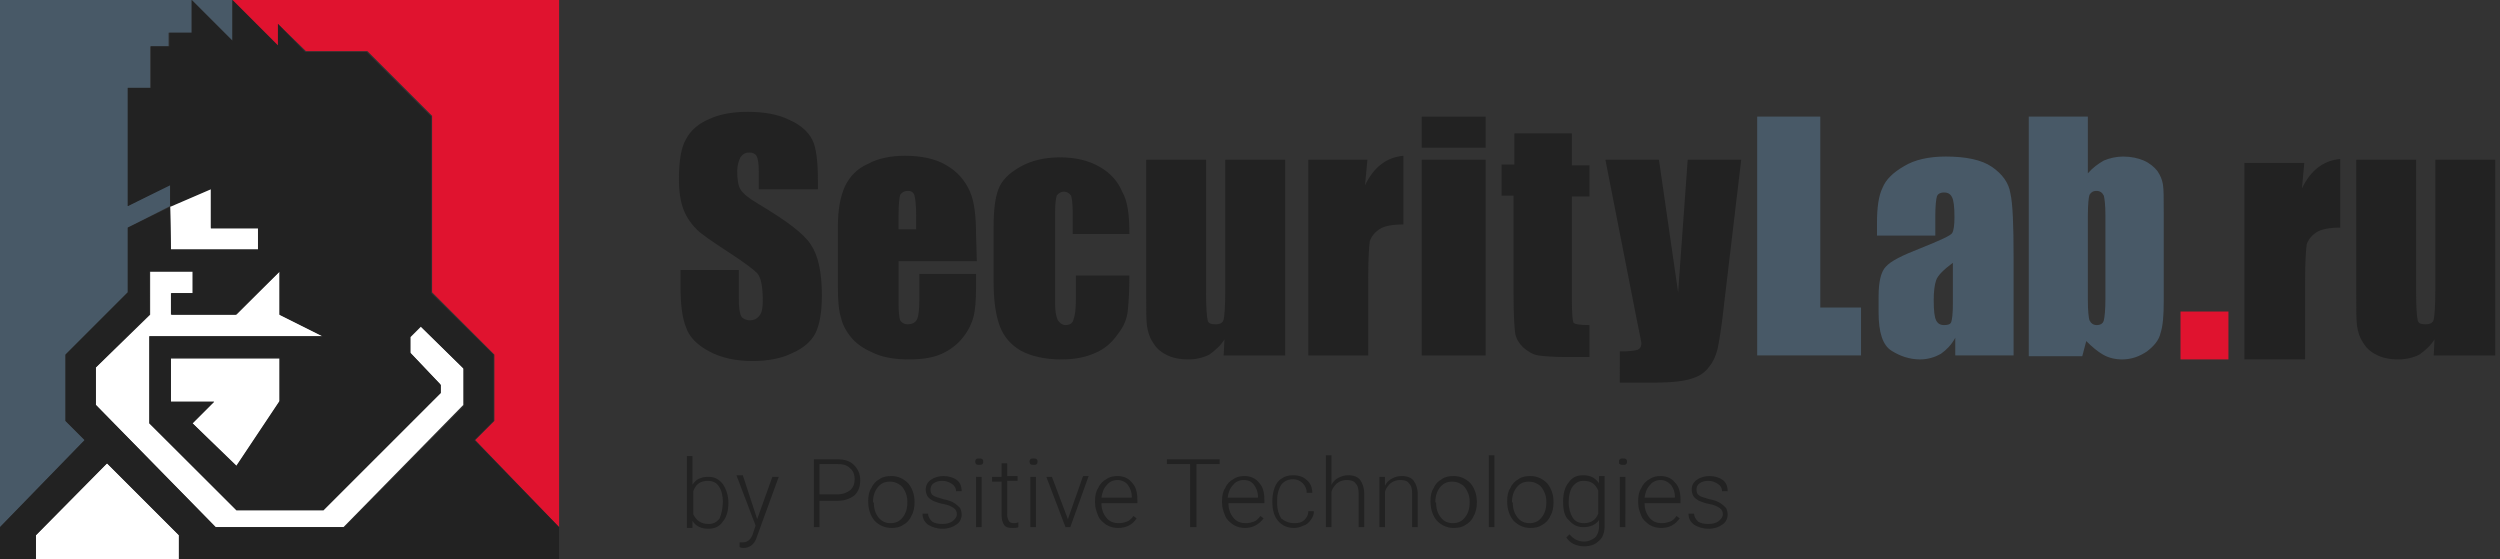
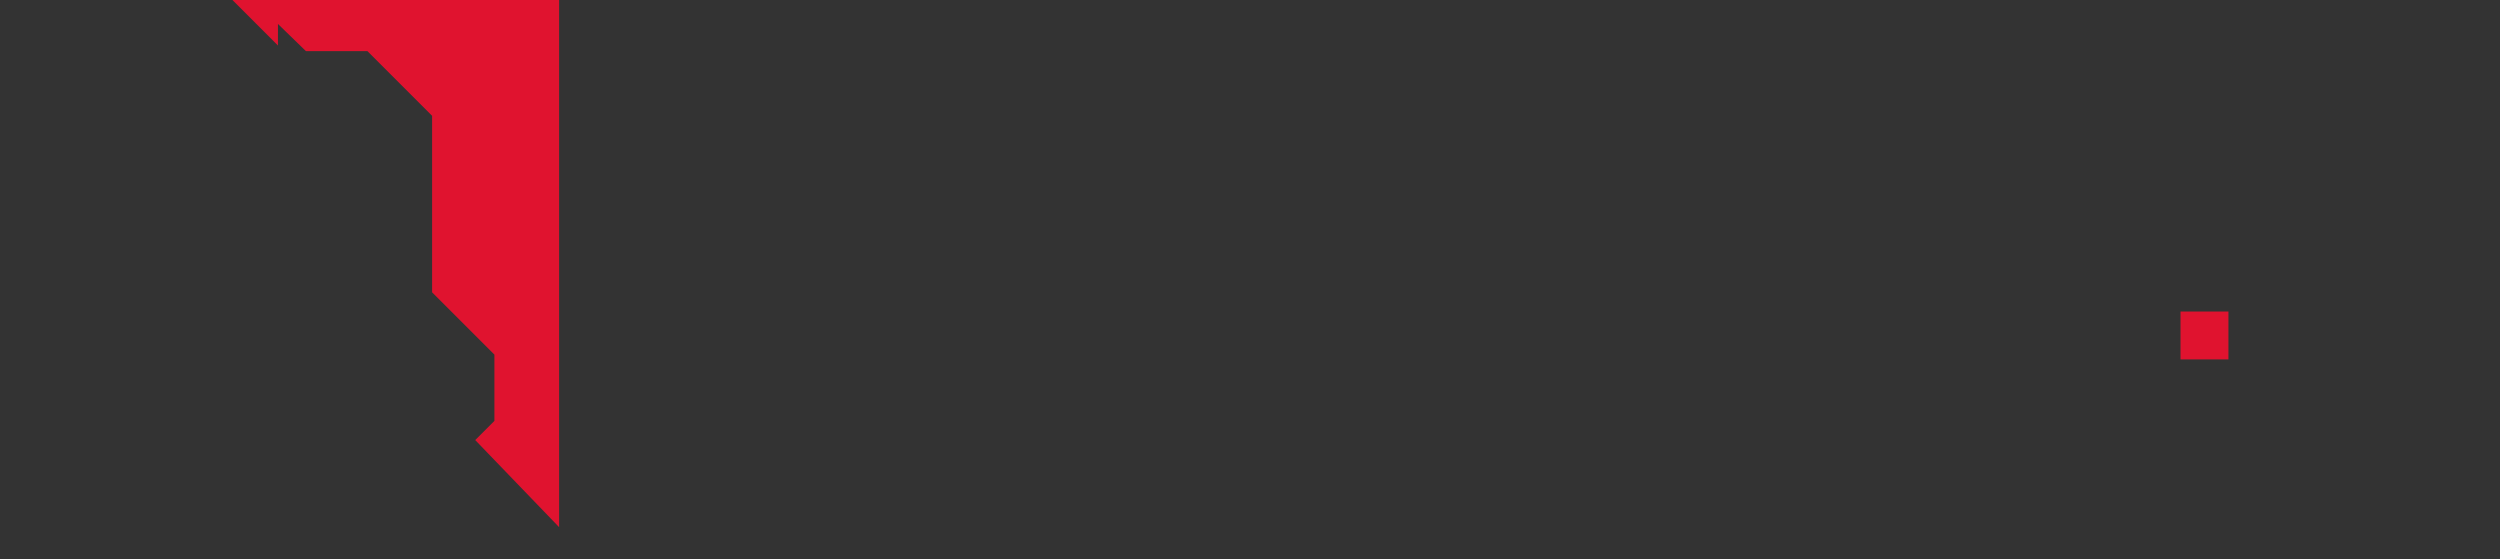
<svg xmlns="http://www.w3.org/2000/svg" viewBox="0 0 313 70">
  <rect x="0" y="0" width="313" height="70" fill="#333333" stroke="none" />
-   <path d="M12 50.7L27 66h16l15-15.3v-4.6l-5.4-5.3-1.3 1.3v2l3.8 4v1L40.4 63.8H29.6L18.7 53V42.1h21.7L35 39.4V34l-5.4 5.4h-8.1v-2.7h2.7V34h-5.4v5.4L12 46v4.7zm1.4 7.3l-8.9 9v3h17.9v-3l-9-9zm16.2.4l5.4-8.1v-5.4H21.4v5.4h5.4L24.1 53l5.5 5.4zm2.7-27.2v-2.7h-5.9v-4.9l-5.1 2.2.1 5.4h10.9z" fill="#fff" />
-   <path d="M0 66l10.6-10.9-2.4-2.4v-8.3l7.8-7.8v-8.1l5.3-2.7v-2.7L16 25.8V11h2.8V5.8h2.3V4.1H24V0H0v66zM29.1 5.1V0H24l5.1 5.1zm198.8 9.5v23.9h5.1v6h-13V14.6h7.9zm14.2 14.9H235v-1.6c0-1.9.2-3.4.7-4.4.4-1 1.3-1.9 2.7-2.7 1.3-.8 3.1-1.2 5.2-1.2 2.5 0 4.5.4 5.8 1.3 1.3.9 2.1 2 2.3 3.3.3 1.3.4 4 .4 8v12.3h-7.3v-2.2c-.5.9-1.1 1.5-1.8 2-.7.4-1.6.7-2.6.7-1.3 0-2.5-.4-3.6-1.1-1.1-.7-1.6-2.3-1.6-4.8v-2c0-1.8.3-3.1.9-3.7.6-.7 2-1.4 4.3-2.3 2.5-1 3.8-1.6 4-1.9.2-.3.3-1 .3-2 0-1.3-.1-2.1-.3-2.5-.2-.4-.5-.6-1-.6s-.8.2-.9.5c-.1.3-.2 1.2-.2 2.5v2.4zm2.4 3.4c-1.2.9-1.9 1.6-2.1 2.2-.2.6-.3 1.4-.3 2.5 0 1.3.1 2.1.3 2.5.2.4.5.6 1 .6s.8-.1.9-.4c.1-.3.2-1 .2-2.3v-5.1zm16.9-18.3v7.1c.6-.7 1.3-1.2 2-1.6.7-.3 1.6-.5 2.4-.5 1 0 1.9.2 2.6.5.7.3 1.3.8 1.7 1.3.4.6.6 1.1.7 1.7.1.6.1 1.7.1 3.5v11.1c0 1.8-.1 3.1-.4 4-.2.9-.8 1.6-1.7 2.3-.9.6-1.9 1-3.1 1-.9 0-1.7-.2-2.4-.6-.7-.4-1.4-1-2.1-1.7l-.5 1.9H254v-30h7.4zm2.2 12.4c0-1.3-.1-2.1-.2-2.5-.2-.4-.5-.6-.9-.6-.5 0-.7.2-.9.5-.1.3-.2 1.2-.2 2.6v10.6c0 1.3.1 2.2.2 2.5.2.4.5.6.9.6.5 0 .8-.2.9-.6.1-.4.2-1.3.2-2.8V27z" fill="#485967" />
  <path d="M29.1 0l5.7 5.7V3l3.5 3.4H46l8.1 8.1v22.1l7.8 7.8v8.3l-2.4 2.4L70 66V0H29.1zM279 39v6h-6v-6h6z" fill="#e0132f" />
-   <path d="M59.4 55.1l2.4-2.4v-8.3L54 36.7V14.6l-8.1-8.1h-7.7L34.8 3v2.7L29.1 0v5.1L24 0v4.1h-2.8v1.7h-2.3V11H16v14.8l5.3-2.6v2.7l5.1-2.2v4.9h5.9v2.7H21.4l-.1-5.4-5.3 2.6v8.1l-7.8 7.8v8.3l2.4 2.4L0 66v4h4.5v-3l8.9-9 9 9v3H70v-4L59.4 55.1zM27 66L12 50.7V46l6.7-6.6V34h5.4v2.7h-2.7v2.7h8.1L35 34v5.4l5.4 2.7H18.7V53l10.9 10.9h10.9l14.7-14.7v-1l-3.8-4v-2l1.3-1.3 5.4 5.3v4.6L43.1 66H27zm-5.6-15.8v-5.4H35v5.4l-5.4 8.1-5.5-5.3 2.7-2.7h-5.4zm80.9-26.5H95v-2.2c0-1-.1-1.7-.3-2-.2-.3-.5-.4-.9-.4-.5 0-.8.2-1.1.6-.2.4-.4 1-.4 1.7 0 1 .1 1.8.4 2.3.3.5 1 1.1 2.2 1.8 3.5 2.1 5.7 3.7 6.6 5.1.9 1.3 1.4 3.4 1.4 6.4 0 2.1-.3 3.7-.8 4.7s-1.5 1.9-2.9 2.5c-1.4.7-3.1 1-5 1-2.1 0-3.9-.4-5.4-1.2-1.5-.8-2.5-1.8-2.9-3-.5-1.2-.7-3-.7-5.2v-2h7.3v3.6c0 1.1.1 1.8.3 2.2.2.3.6.5 1.1.5.5 0 .9-.2 1.2-.6.3-.4.4-1 .4-1.8 0-1.8-.2-2.9-.7-3.5-.5-.5-1.7-1.4-3.7-2.7-2-1.3-3.3-2.2-3.9-2.8-.6-.6-1.2-1.4-1.6-2.4-.4-1-.6-2.3-.6-3.9 0-2.3.3-4 .9-5 .6-1.1 1.5-1.9 2.9-2.5 1.3-.6 2.9-.9 4.8-.9 2 0 3.8.3 5.2 1 1.4.6 2.4 1.5 2.9 2.5s.7 2.7.7 5.1v1.1zm20 9h-9.8V38c0 1.1.1 1.8.2 2.1.2.3.5.5.9.5.6 0 1-.2 1.2-.6.2-.4.3-1.2.3-2.5v-3.2h7.1v1.8c0 1.5-.1 2.7-.3 3.5-.2.8-.6 1.7-1.3 2.6-.7.9-1.6 1.6-2.7 2.1s-2.5.7-4.1.7c-1.6 0-3-.2-4.2-.7-1.2-.5-2.2-1.1-2.9-1.9-.7-.8-1.2-1.7-1.4-2.6-.3-.9-.4-2.3-.4-4.2v-7.2c0-2.1.3-3.8.9-5.1.6-1.2 1.5-2.2 2.9-2.8 1.3-.7 2.9-1 4.6-1 2.1 0 3.9.4 5.2 1.2 1.4.8 2.3 1.9 2.9 3.2.6 1.3.8 3.2.8 5.5l.1 3.3zm-7.6-4V27c0-1.3-.1-2.1-.2-2.5-.1-.4-.4-.6-.8-.6-.5 0-.8.2-1 .5-.1.3-.2 1.2-.2 2.5v1.8h2.2zm26.7.6h-7.1v-2.8c0-1-.1-1.7-.2-2-.2-.3-.5-.5-.9-.5s-.7.2-.9.5c-.1.3-.2 1-.2 2.1V38c0 .9.1 1.5.3 2 .2.4.6.7 1 .7.5 0 .9-.2 1-.7.2-.5.3-1.3.3-2.6v-2.9h6.7c0 2-.1 3.4-.2 4.4-.1 1-.5 2-1.3 3-.7 1-1.6 1.8-2.8 2.3-1.1.5-2.5.8-4.2.8-2.1 0-3.8-.4-5.1-1.1-1.2-.7-2.1-1.7-2.6-3s-.8-3.1-.8-5.5v-7c0-2.1.2-3.7.6-4.7.4-1.1 1.3-2 2.7-2.8 1.4-.8 3.1-1.2 5-1.2 2 0 3.6.4 5 1.2 1.4.8 2.3 1.9 2.8 3.1.7 1.2.9 3 .9 5.3zm19.5-9.3v24.5h-7.7l.1-2c-.5.8-1.2 1.4-1.9 1.9-.8.4-1.7.6-2.6.6-1.1 0-2.1-.2-2.8-.6-.8-.4-1.3-.9-1.7-1.6-.4-.6-.6-1.3-.7-2-.1-.7-.1-2.1-.1-4.2V20h7.5v16.7c0 1.9.1 3 .2 3.4.1.4.4.5 1 .5s.9-.2 1-.6c.1-.4.2-1.6.2-3.6V20h7.5zm10.3 0l-.3 3.2c1.1-2.3 2.7-3.5 4.8-3.7v8.6c-1.4 0-2.4.2-3 .6-.6.4-1 .9-1.2 1.5-.1.7-.2 2.2-.2 4.6v9.7h-7.5V20h7.4zm14.8-5.4v3.9h-8v-3.9h8zm0 5.4v24.5h-8V20h8zm10.8-3.2v3.9h2.2v3.9h-2.2v13.1c0 1.6.1 2.5.2 2.7.2.2.8.3 2 .3v4h-2.9c-1.6 0-2.8-.1-3.5-.2-.7-.1-1.3-.5-1.9-1-.5-.5-.9-1.1-1-1.8-.1-.7-.2-2.2-.2-4.7V24.5H188v-3.9h1.6v-3.9h7.2zM218 20l-2.1 17.7c-.3 2.8-.6 4.7-.8 5.7-.2 1-.6 1.9-1.1 2.5-.5.7-1.2 1.2-2.2 1.5-.9.3-2.4.5-4.5.5h-4.5V44c1.2 0 1.9-.1 2.2-.2.3-.1.5-.4.5-.8 0-.2-.2-1.1-.5-2.6L201 20h6.7l2.4 16.6 1.2-16.6h6.7zm70.5.4l-.3 3.2c1.1-2.3 2.7-3.5 4.8-3.7v8.6c-1.4 0-2.4.2-3 .6-.6.4-1 .9-1.2 1.5-.1.7-.2 2.2-.2 4.6V45H281V20.4h7.5zm23.9-.4v24.5h-7.7l.1-2c-.5.8-1.2 1.4-1.9 1.9-.8.4-1.7.6-2.6.6-1.1 0-2.1-.2-2.8-.6-.8-.4-1.3-.9-1.7-1.6-.4-.6-.6-1.3-.7-2-.1-.7-.1-2.1-.1-4.2V20h7.5v16.7c0 1.9.1 3 .2 3.4.1.4.4.5 1 .5s.9-.2 1-.6c.1-.4.2-1.6.2-3.6V20h7.5zM91.2 62.9c0 1-.2 1.8-.7 2.4-.4.6-1 .9-1.8.9-.9 0-1.6-.3-2-1v.9H86v-9h.7v3.6c.4-.7 1.1-1 2-1 .8 0 1.3.3 1.8.9.4.6.7 1.4.7 2.4v-.1zm-.7-.1c0-.8-.2-1.5-.5-1.9-.3-.5-.8-.7-1.4-.7-.4 0-.8.1-1.1.3-.3.2-.5.5-.7 1v2.9c.4.8 1 1.2 1.9 1.2.6 0 1-.2 1.4-.7.2-.5.4-1.2.4-2.1zm4.3 2.2l1.9-5.3h.8l-2.7 7.4-.1.3c-.3.8-.9 1.2-1.6 1.2-.2 0-.3 0-.5-.1v-.6h.4c.3 0 .6-.1.8-.3.2-.2.4-.5.5-.9l.3-.9-2.4-6.3h.8l1.8 5.5zm7.8-2.5V66h-.7v-8.5h2.9c.9 0 1.6.2 2.1.7.5.5.8 1.1.8 1.9 0 .8-.2 1.4-.7 1.9-.5.4-1.2.7-2.1.7h-2.3zm0-.6h2.2c.7 0 1.2-.2 1.6-.5.4-.3.6-.8.6-1.4 0-.6-.2-1.1-.6-1.4-.4-.4-.9-.5-1.6-.5h-2.2v3.8zm6.1.8c0-.6.1-1.2.4-1.6.2-.5.6-.9 1-1.1.4-.3.9-.4 1.5-.4.8 0 1.5.3 2.1.9.5.6.8 1.4.8 2.3v.1c0 .6-.1 1.2-.4 1.7-.2.5-.6.9-1 1.1-.4.3-.9.4-1.5.4-.8 0-1.5-.3-2.1-.9-.5-.6-.8-1.4-.8-2.4v-.1zm.7.2c0 .8.2 1.4.6 1.9.4.5.9.7 1.5.7s1.1-.2 1.5-.7c.4-.5.6-1.1.6-1.9v-.1c0-.5-.1-.9-.3-1.3-.2-.4-.4-.7-.8-.9-.3-.2-.7-.3-1.1-.3-.6 0-1.1.2-1.5.7-.4.5-.6 1.1-.6 1.9zm10.4 1.5c0-.3-.1-.6-.4-.8-.3-.2-.7-.4-1.3-.5-.6-.1-1-.3-1.3-.4-.3-.2-.5-.3-.7-.6-.1-.2-.2-.5-.2-.8 0-.5.2-.9.6-1.2.4-.3 1-.5 1.6-.5.7 0 1.3.2 1.7.5.4.3.6.8.6 1.4h-.7c0-.4-.2-.7-.5-.9-.3-.2-.7-.4-1.2-.4s-.8.1-1.1.3c-.3.2-.4.5-.4.8 0 .3.1.6.3.7.2.2.7.3 1.3.5.6.1 1.1.3 1.4.5.3.2.5.4.7.6.1.2.2.5.2.8 0 .5-.2 1-.7 1.3-.4.3-1 .5-1.7.5s-1.3-.2-1.8-.5c-.5-.4-.7-.8-.7-1.4h.7c0 .4.2.7.5 1 .3.2.7.3 1.3.3.5 0 .9-.1 1.2-.3.4-.3.6-.6.6-.9zm3.1 1.6h-.7v-6.3h.7V66zm-.8-8.2c0-.1 0-.2.1-.3.1-.1.2-.1.4-.1.1 0 .3 0 .4.1.1.1.1.2.1.3 0 .1 0 .2-.1.3-.1.1-.2.1-.4.1-.1 0-.3 0-.4-.1 0 0-.1-.1-.1-.3zm4 .2v1.6h1.3v.6h-1.3v4.2c0 .4.1.6.2.8.1.2.3.3.6.3.1 0 .3 0 .6-.1v.6c-.2.1-.4.1-.8.1-.5 0-.8-.1-1-.4-.2-.3-.3-.7-.3-1.2v-4.2h-1.2v-.6h1.2V58h.7zm3.6 8h-.7v-6.3h.7V66zm-.8-8.2c0-.1 0-.2.1-.3.1-.1.2-.1.4-.1.1 0 .3 0 .4.1.1.1.1.2.1.3 0 .1 0 .2-.1.3-.1.1-.2.1-.4.1-.1 0-.3 0-.4-.1 0 0-.1-.1-.1-.3zm4.8 7.2l1.9-5.4h.7L134 66h-.6l-2.4-6.3h.7l2 5.3zm6.3 1.1c-.5 0-1-.1-1.5-.4-.4-.3-.8-.6-1-1.1-.2-.5-.4-1-.4-1.6v-.3c0-.6.1-1.2.4-1.6.2-.5.6-.9 1-1.1.4-.3.9-.4 1.4-.4.8 0 1.4.3 1.8.8.5.5.7 1.2.7 2.2v.4h-4.5c0 .7.2 1.3.6 1.8.4.5.9.7 1.6.7.4 0 .7-.1 1-.2.3-.1.6-.4.8-.7l.4.3c-.5.8-1.3 1.2-2.3 1.2zm-.1-6c-.5 0-1 .2-1.3.6-.4.4-.6.9-.7 1.6h3.8v-.1c0-.6-.2-1.1-.5-1.5-.3-.4-.8-.6-1.3-.6zm12.8-2h-2.9V66h-.8v-7.9h-2.9v-.6h6.6v.6zm3.2 8c-.5 0-1-.1-1.5-.4-.4-.3-.8-.6-1-1.1-.2-.5-.4-1-.4-1.6v-.3c0-.6.1-1.2.4-1.6.2-.5.6-.9 1-1.1.4-.3.9-.4 1.4-.4.8 0 1.4.3 1.8.8.5.5.7 1.2.7 2.2v.4h-4.5c0 .7.2 1.3.6 1.8.4.5.9.7 1.6.7.4 0 .7-.1 1-.2.3-.1.6-.4.8-.7l.4.3c-.6.8-1.4 1.2-2.3 1.2zm-.2-6c-.5 0-1 .2-1.3.6-.4.4-.6.9-.7 1.6h3.8v-.1c0-.6-.2-1.1-.5-1.5-.3-.4-.7-.6-1.3-.6zm6.4 5.4c.5 0 .9-.1 1.2-.4.3-.3.5-.6.5-1.1h.7c0 .4-.1.7-.4 1.1-.2.3-.5.6-.9.7-.4.2-.8.3-1.2.3-.8 0-1.5-.3-2-.9-.5-.6-.7-1.4-.7-2.3v-.2c0-.6.1-1.2.3-1.7.2-.5.5-.9.9-1.1.4-.3.9-.4 1.4-.4.7 0 1.3.2 1.7.6.5.4.7 1 .7 1.6h-.7c0-.5-.2-.9-.5-1.2-.3-.3-.7-.5-1.2-.5-.6 0-1.1.2-1.5.7-.3.5-.5 1.1-.5 1.9v.4c0 .8.2 1.4.5 1.9.5.4 1 .6 1.7.6zm4.6-4.8c.2-.4.5-.7.9-.9.4-.2.8-.3 1.2-.3.7 0 1.2.2 1.5.6.3.4.5 1 .5 1.7V66h-.7v-4.2c0-.6-.1-1-.4-1.3-.2-.3-.6-.4-1.1-.4-.4 0-.8.1-1.2.4-.3.3-.6.6-.7 1.1V66h-.7v-9h.7v3.7zm6.7-1v1.1c.2-.4.5-.7.9-.9.4-.2.7-.3 1.2-.3.7 0 1.2.2 1.5.6.3.4.5 1 .5 1.7V66h-.7v-4.2c0-.6-.1-1-.4-1.3-.2-.3-.6-.4-1.1-.4-.4 0-.8.1-1.2.4-.3.3-.6.6-.7 1.1V66h-.7v-6.3h.7zm5.7 3c0-.6.1-1.2.4-1.6.2-.5.6-.9 1-1.1.4-.3.9-.4 1.5-.4.8 0 1.5.3 2.1.9.5.6.8 1.4.8 2.3v.1c0 .6-.1 1.2-.4 1.7-.2.5-.6.9-1 1.1-.4.3-.9.4-1.5.4-.8 0-1.5-.3-2.1-.9-.5-.6-.8-1.4-.8-2.4v-.1zm.7.2c0 .8.2 1.4.6 1.9.4.5.9.7 1.5.7s1.1-.2 1.5-.7c.4-.5.6-1.1.6-1.9v-.1c0-.5-.1-.9-.3-1.3-.2-.4-.4-.7-.8-.9-.3-.2-.7-.3-1.1-.3-.6 0-1.1.2-1.5.7-.4.5-.6 1.1-.6 1.9zm7.3 3.1h-.7v-9h.7v9zm1.6-3.3c0-.6.1-1.2.4-1.6.2-.5.6-.9 1-1.1.4-.3.9-.4 1.5-.4.8 0 1.5.3 2.1.9.5.6.8 1.4.8 2.3v.1c0 .6-.1 1.2-.4 1.7-.2.5-.6.9-1 1.1-.4.3-.9.4-1.5.4-.8 0-1.5-.3-2.1-.9-.5-.6-.8-1.4-.8-2.4v-.1zm.7.2c0 .8.2 1.4.6 1.9.4.5.9.7 1.5.7s1.1-.2 1.5-.7c.4-.5.6-1.1.6-1.9v-.1c0-.5-.1-.9-.3-1.3-.2-.4-.4-.7-.8-.9-.3-.2-.7-.3-1.1-.3-.6 0-1.1.2-1.5.7-.4.5-.6 1.1-.6 1.9zm6.3-.1c0-1 .2-1.8.7-2.4.4-.6 1-.9 1.8-.9.9 0 1.5.3 2 1v-.9h.7v6.2c0 .8-.2 1.5-.7 1.9-.5.5-1.1.7-1.9.7-.4 0-.9-.1-1.3-.3-.4-.2-.7-.5-.9-.8l.4-.4c.5.6 1.1.9 1.8.9.6 0 1-.2 1.4-.5.3-.3.5-.8.5-1.4v-.8c-.4.6-1.1.9-2 .9-.7 0-1.3-.3-1.8-.9-.5-.4-.7-1.2-.7-2.3zm.7.1c0 .8.2 1.4.5 1.9s.8.7 1.4.7c.9 0 1.5-.4 1.8-1.2v-2.9c-.2-.4-.4-.7-.7-.9-.3-.2-.7-.3-1.1-.3-.6 0-1 .2-1.4.7-.3.4-.5 1.1-.5 2zm7.1 3.1h-.7v-6.3h.7V66zm-.8-8.2c0-.1 0-.2.1-.3.1-.1.2-.1.4-.1.1 0 .3 0 .4.1.1.1.1.2.1.3 0 .1 0 .2-.1.3-.1.1-.2.1-.4.1-.1 0-.3 0-.4-.1-.1 0-.1-.1-.1-.3zm5.3 8.3c-.5 0-1-.1-1.5-.4-.4-.3-.8-.6-1-1.1-.2-.5-.4-1-.4-1.6v-.3c0-.6.1-1.2.4-1.6.2-.5.6-.9 1-1.1.4-.3.9-.4 1.4-.4.8 0 1.4.3 1.8.8.5.5.7 1.2.7 2.2v.4h-4.5c0 .7.2 1.3.6 1.8.4.5.9.7 1.6.7.4 0 .7-.1 1-.2.3-.1.6-.4.8-.7l.4.3c-.6.8-1.3 1.2-2.3 1.2zm-.1-6c-.5 0-1 .2-1.3.6-.4.4-.6.9-.7 1.6h3.8v-.1c0-.6-.2-1.1-.5-1.5-.4-.4-.8-.6-1.3-.6zm7.8 4.3c0-.3-.1-.6-.4-.8-.3-.2-.7-.4-1.3-.5-.6-.1-1-.3-1.3-.4-.3-.2-.5-.3-.7-.6-.1-.2-.2-.5-.2-.8 0-.5.2-.9.6-1.2.4-.3 1-.5 1.6-.5.7 0 1.3.2 1.7.5.4.3.6.8.6 1.4h-.7c0-.4-.2-.7-.5-.9-.3-.2-.7-.4-1.2-.4s-.8.1-1.1.3c-.3.2-.4.5-.4.8 0 .3.1.6.3.7.2.2.7.3 1.3.5.6.1 1.1.3 1.4.5.3.2.5.4.7.6.1.2.2.5.2.8 0 .5-.2 1-.7 1.3-.4.3-1 .5-1.7.5s-1.3-.2-1.8-.5c-.5-.4-.7-.8-.7-1.4h.7c0 .4.2.7.5 1 .3.2.7.3 1.3.3.5 0 .9-.1 1.2-.3.4-.3.6-.6.6-.9z" fill="#222" />
</svg>